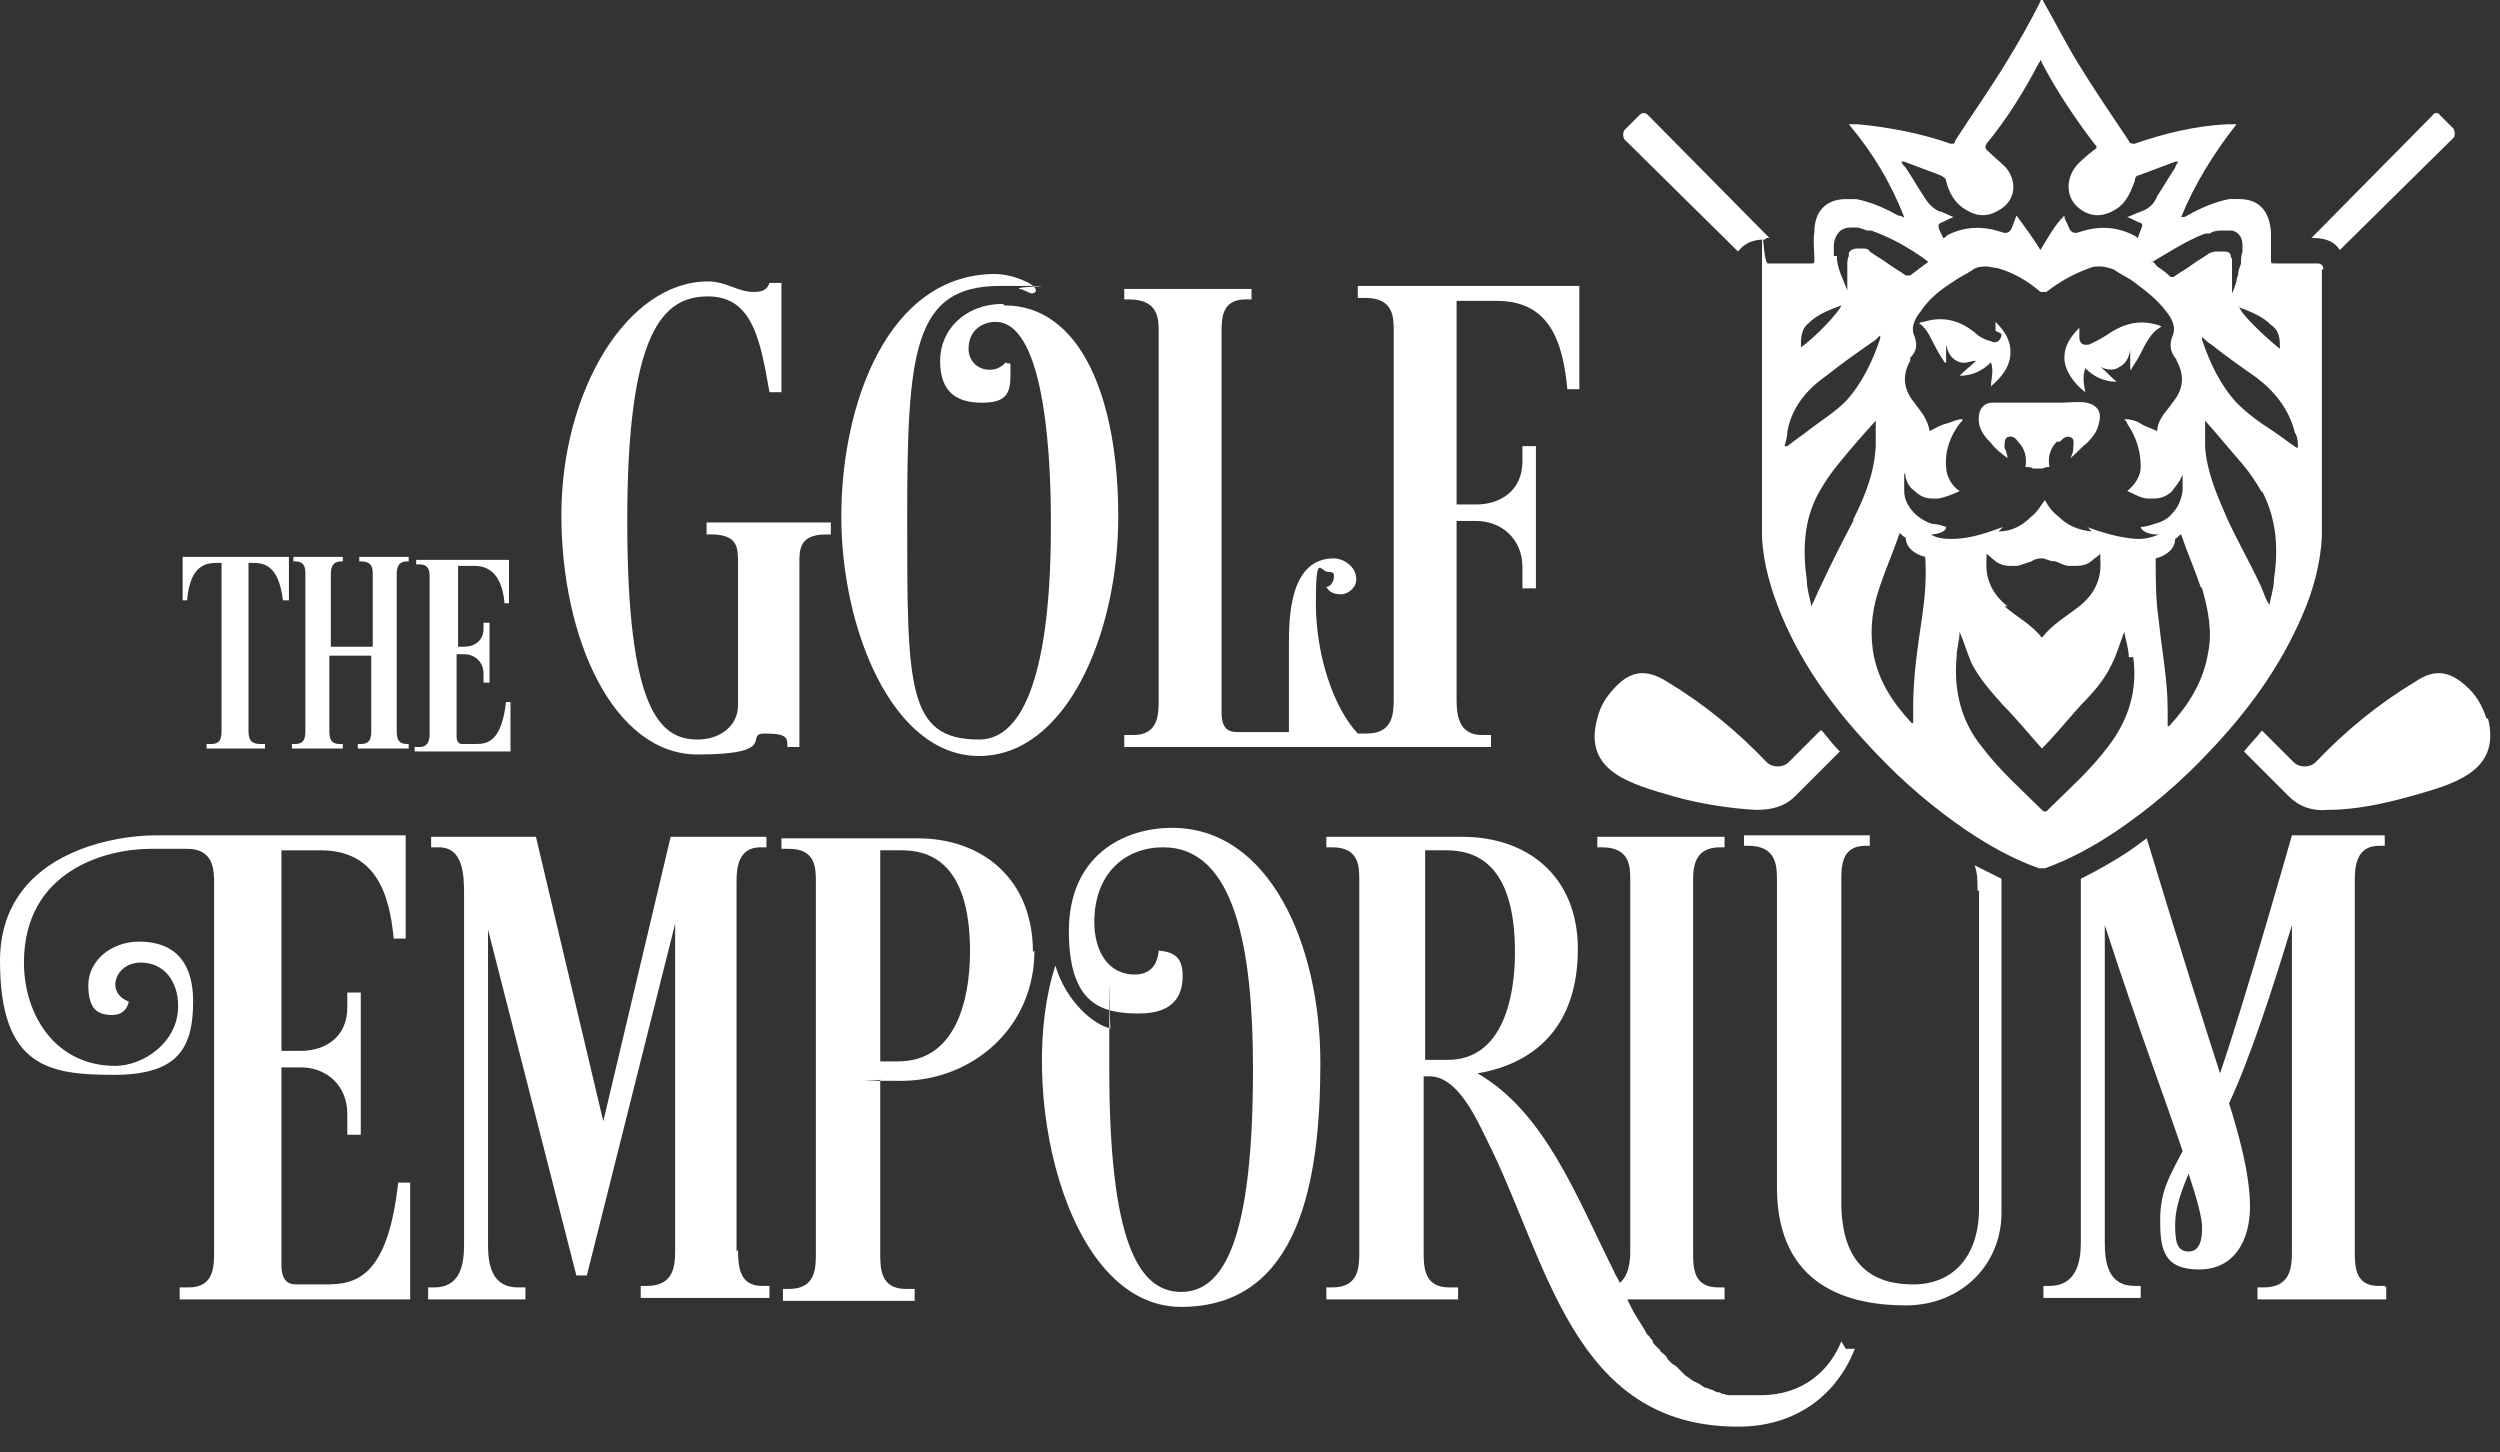
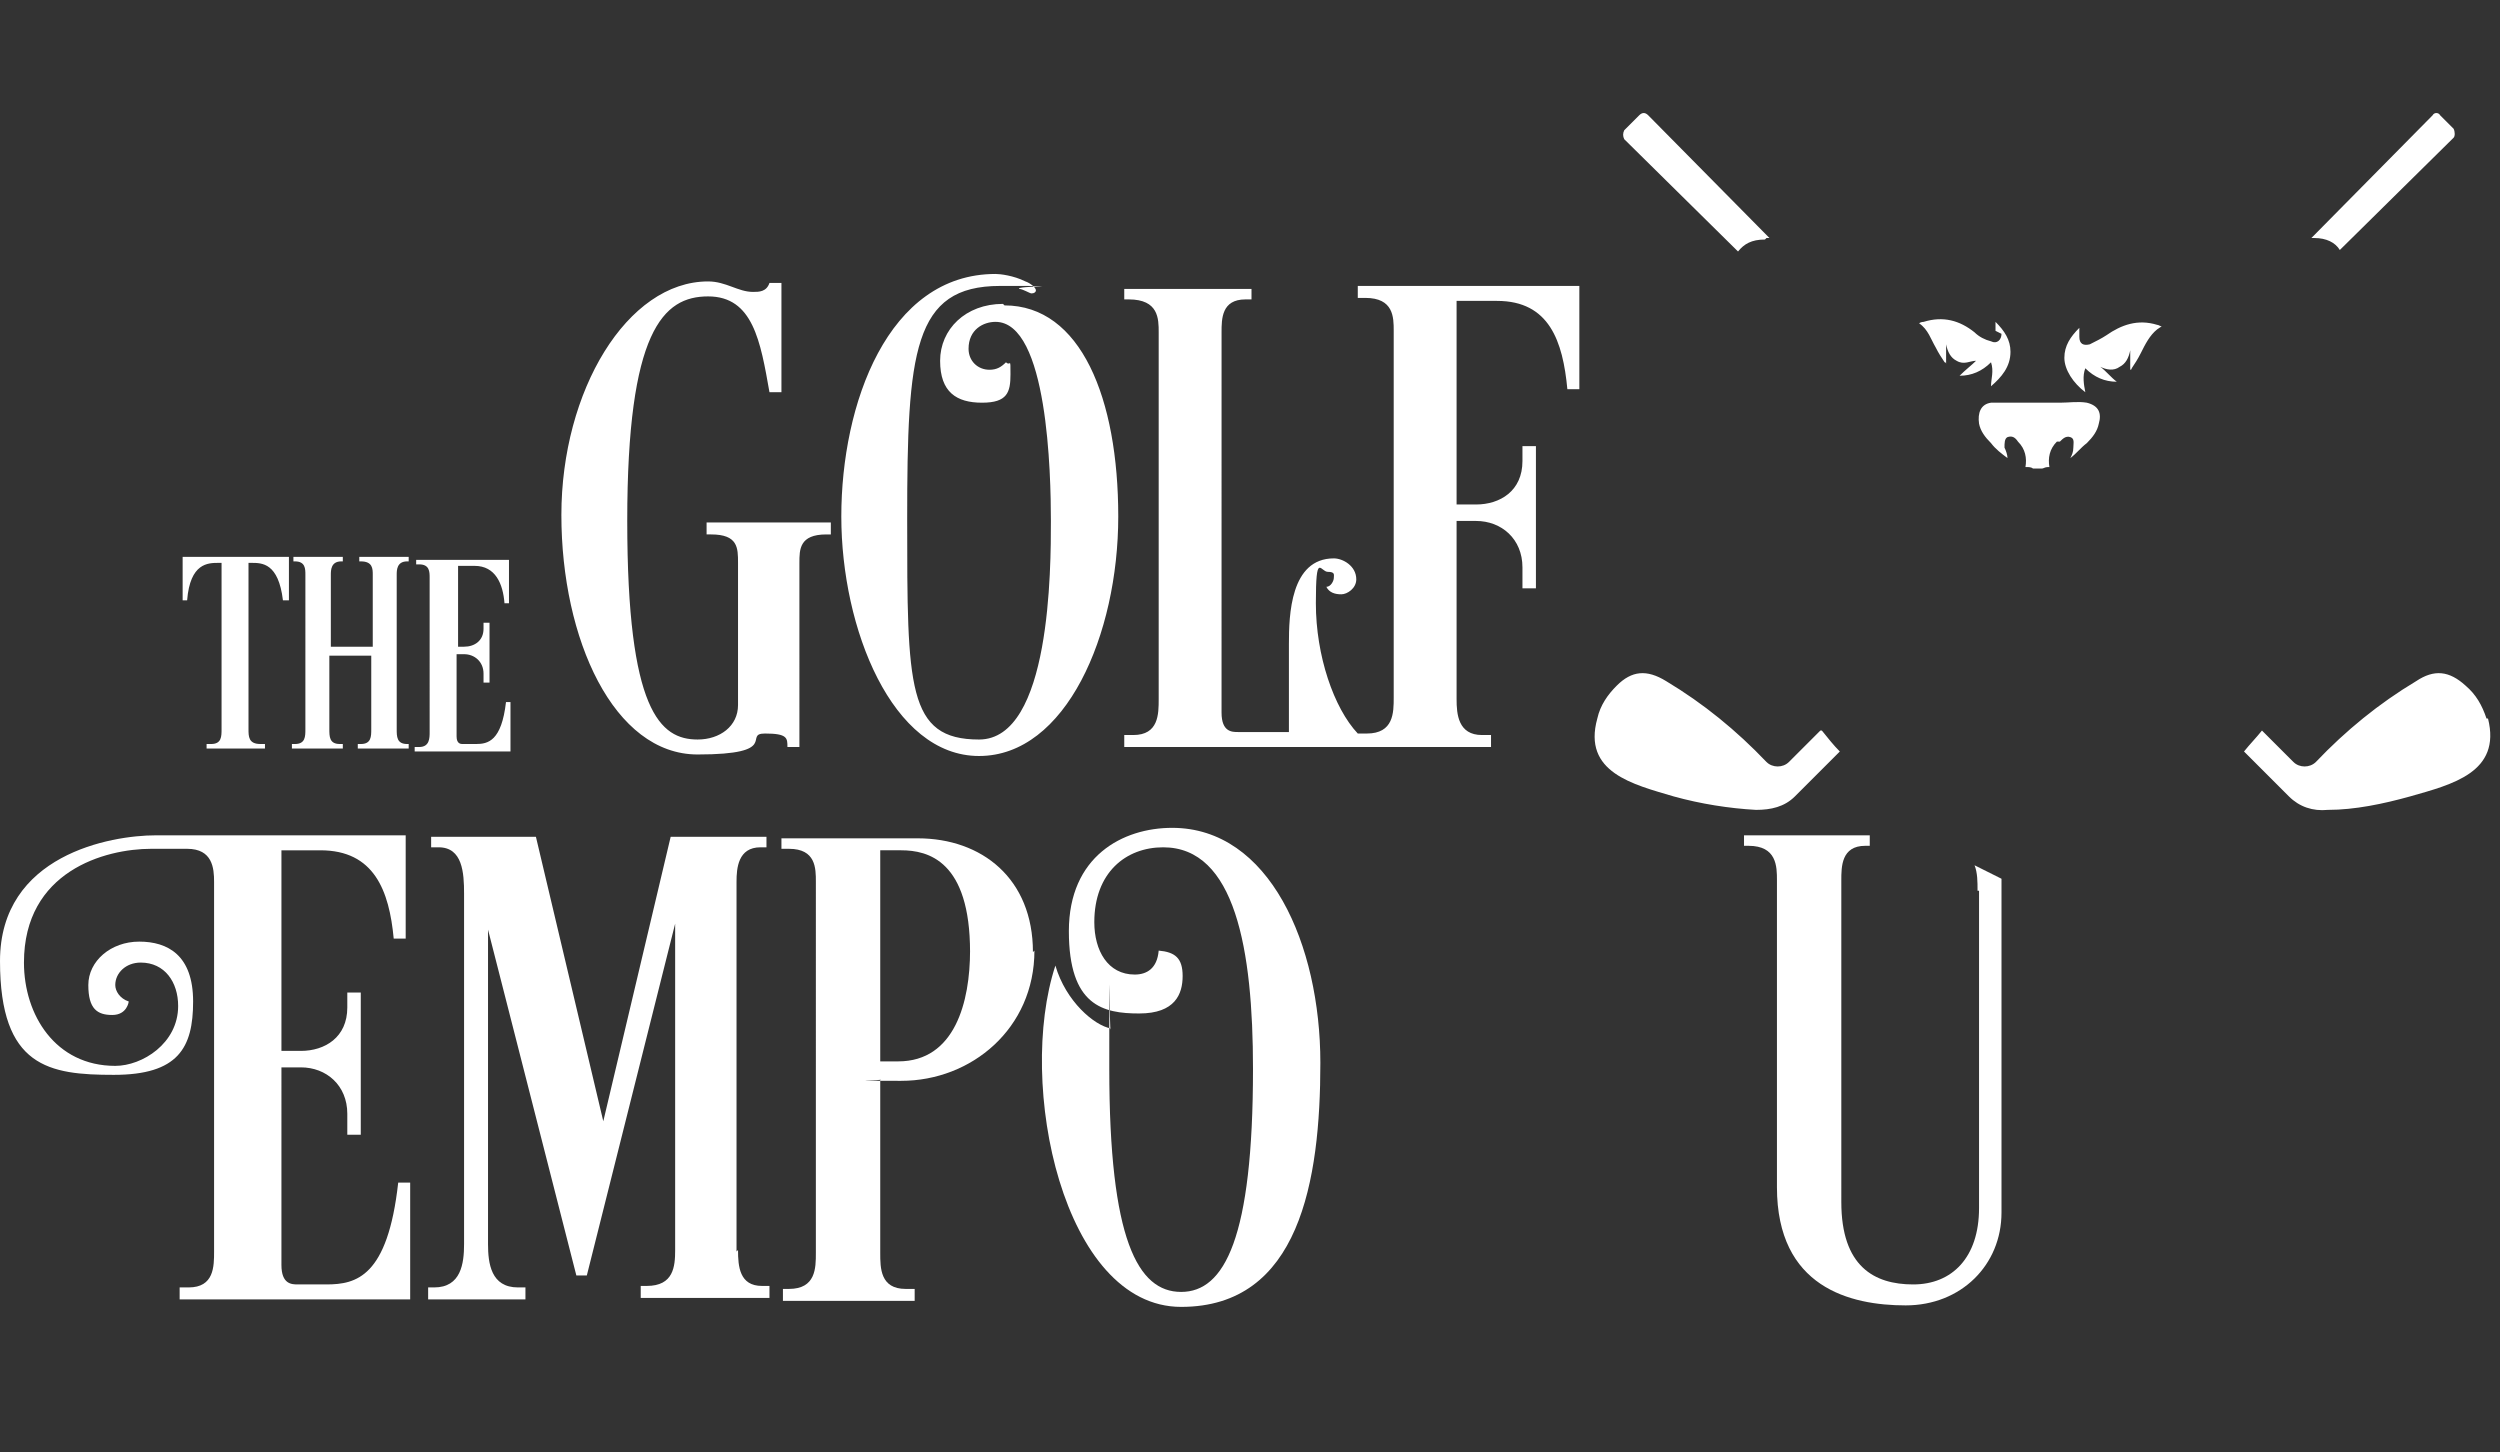
<svg xmlns="http://www.w3.org/2000/svg" id="Layer_1" viewBox="0 0 167 97">
  <rect x="0" y="0" width="167" height="97" fill="#333333" stroke="none" />
  <defs>
    <style>.st0{fill-rule:evenodd}.st0,.st1{fill:#fff}</style>
  </defs>
  <path class="st1" d="M137.6 29.5c.2-.2.4-.4.7-.3.3.1.2.4.2.7 0 .3-.1.5-.2.7.4-.3.7-.7 1.1-1 .4-.4.7-.8.8-1.3.2-.7 0-1.2-.8-1.4-.6-.1-1.2 0-1.8 0H133c-.7.1-.9.7-.8 1.4.1.5.4.9.8 1.3.3.4.7.7 1.1 1 0-.2-.1-.5-.2-.7 0-.3 0-.6.2-.7.3-.1.5 0 .7.3.5.5.6 1.1.5 1.7h.1c.1 0 .3 0 .4.1h.6c.1 0 .2-.1.4-.1h.1c-.1-.6 0-1.2.5-1.7zm-3.9-7.2c0 .4-.3.7-.7.5-.4-.1-.8-.3-1.1-.6-1-.8-2.1-1.1-3.4-.7 0 0-.2 0-.3.1.6.4.8 1.1 1.1 1.6.2.4.4.7.6 1 0 0 .1 0 .1.1V23c.1.5.3.9.7 1.1.5.3.9 0 1.3 0-.3.3-.7.6-1.1 1 .8 0 1.5-.3 2.1-.9.2.6 0 1.1 0 1.6.7-.6 1.3-1.3 1.3-2.3 0-.8-.4-1.4-1-2v.6zm10.7-.5c-.1 0-.2-.1-.3-.1-1.3-.4-2.4 0-3.4.7-.3.2-.7.4-1.1.6-.4.1-.7 0-.7-.5v-.6c-.6.6-1 1.2-1 2s.6 1.7 1.4 2.3c-.1-.5-.2-1.1 0-1.6.6.6 1.3.9 2.1.9-.4-.3-.7-.7-1.1-1 .4.2.9.3 1.3 0 .4-.2.6-.6.7-1.1v1.3s.1 0 .1-.1c.2-.3.4-.6.6-1 .3-.6.6-1.2 1.1-1.6zM19.2 40.1h-.3c-.3-2.5-1.4-2.5-2.1-2.5h-.2v11.1c0 .5 0 1 .8 1h.3v.3h-3.9v-.3h.3c.7 0 .7-.5.7-1V37.6h-.2c-.7 0-1.9 0-2.1 2.5h-.3v-2.9h7.1v2.9zm8.1-2.6h-.1c-.7 0-.7.6-.7.9v10.3c0 .5 0 1 .7 1h.1v.3h-3.4v-.3h.2c.7 0 .7-.5.7-1v-4.9H22v4.9c0 .5 0 1 .7 1h.2v.3h-3.4v-.3h.2c.7 0 .7-.5.7-1V38.4c0-.4 0-.9-.7-.9h-.1v-.3h3.3v.3h-.1c-.7 0-.7.6-.7.9v4.8h2.8v-4.8c0-.4 0-.9-.8-.9H24v-.3h3.3v.3zm3.2 5.7h.5c.7 0 1.3-.4 1.3-1.2v-.4h.4v4h-.4V45c0-.8-.6-1.3-1.3-1.3h-.5v5.5c0 .5.3.5.4.5h.9c.8 0 1.7-.2 2-2.8h.3v3.3h-6.4v-.3h.3c.7 0 .7-.6.7-1V38.6c0-.4 0-.9-.7-.9h-.2v-.3H34v2.9h-.3c-.1-1.3-.6-2.5-2-2.5h-1.1v5.6zm16.7-7.5h.3c1.8 0 1.8.9 1.8 1.9v9.5c0 1.4-1.2 2.3-2.7 2.3-2.5 0-4.7-1.9-4.7-14.6s2.4-15 5.4-15 3.5 3 4.1 6.4h.8v-7.3h-.8c-.2.6-.7.6-1.1.6-1 0-1.8-.7-3-.7-5.4 0-9.8 7.3-9.8 15.6s3.5 16 9.1 16 3-1.4 4.5-1.4 1.5.3 1.5.9h.8V37.6c0-.9 0-1.9 1.8-1.9h.3v-.8h-8.3v.8zM67 20.3c-2.5 0-4.2 1.7-4.2 3.8s1.1 2.8 2.8 2.8 1.9-.7 1.9-1.9 0-.5-.3-.8c-.3.3-.6.5-1.1.5-.8 0-1.4-.6-1.4-1.4 0-1.3 1-1.8 1.8-1.8 3.5 0 3.7 10.2 3.7 13.3s0 14.6-4.8 14.6-4.8-3.5-4.8-14.7.4-15.6 6.2-15.6.8 0 1.3.2c.2 0 .7.3.8.3.2 0 .3-.1.3-.2 0-.2-.4-.5-.7-.6-.8-.4-1.7-.5-2-.5-7.2 0-10.3 8.7-10.3 16.2s3.4 16 9.2 16 9.3-8.1 9.3-16-2.5-14.1-7.6-14.1zm23.7-1.1v.7h.5c1.9 0 1.9 1.3 1.9 2.2v24.5c0 1 0 2.4-1.8 2.4h-.6c-1.6-1.7-2.8-5.2-2.8-8.7s.3-2.1.8-2.1.4.2.4.4-.2.6-.5.6c.2.4.6.5 1 .5s1-.4 1-1c0-.9-.9-1.4-1.5-1.4-2.9 0-3 3.8-3 5.7v5.9h-3.4c-.4 0-1.1 0-1.1-1.3V22.2c0-.9 0-2.2 1.6-2.2h.4v-.7h-8.5v.7h.3c2 0 2 1.3 2 2.2v24.5c0 1 0 2.4-1.7 2.4h-.6v.8h24.5v-.8H99c-1.6 0-1.7-1.4-1.7-2.4V34.8h1.3c1.7 0 3.1 1.2 3.1 3.1v1.4h.9v-9.5h-.9v1c0 2-1.5 2.9-3.1 2.9h-1.3V20.1h2.7c3.5 0 4.4 2.7 4.7 5.9h.8v-6.9H90.7zM164 8.7l-.5-.5-.5-.5c-.1-.2-.4-.2-.5 0l-8.1 8.2h.2c.8 0 1.4.3 1.7.8l7.6-7.5c.1-.1.1-.4 0-.6zm-46 7.2h.2l-8.1-8.2c-.2-.2-.4-.2-.6 0l-.5.5-.5.5c-.1.2-.1.4 0 .6l7.6 7.5c.4-.5.9-.8 1.8-.8zm3.6 32.9l-2.1 2.1c-.4.4-1.1.4-1.5 0-2-2.1-4.2-3.9-6.7-5.4-1.3-.8-2.3-.7-3.3.3-.6.6-1.1 1.3-1.3 2.2-1 3.6 2.4 4.4 5.1 5.2 1.8.5 3.7.8 5.5.9 1 0 1.9-.2 2.6-.9l3-3c-.4-.4-.8-.9-1.2-1.4zm44.5-.8c-.3-.9-.7-1.6-1.4-2.2-1.1-1-2.1-1.1-3.3-.3-2.5 1.5-4.7 3.3-6.7 5.4-.4.4-1.1.4-1.5 0l-2.1-2.1c-.4.5-.8.9-1.2 1.4l3 3c.7.7 1.6 1 2.6.9 1.8 0 3.7-.4 5.5-.9 2.8-.8 6.1-1.6 5.2-5.2zM21.9 85.8h-2c-.4 0-1.1 0-1.1-1.3V71.3h1.3c1.7 0 3.1 1.2 3.1 3.1v1.4h.9v-9.5h-.9v1c0 2-1.5 2.9-3.1 2.9h-1.3V56.8h2.6c3.6 0 4.6 2.7 4.9 5.9h.8v-6.9H10.4c-3 0-10.4 1.3-10.4 8.4s3.3 7.6 7.6 7.6 5.3-1.8 5.3-4.9-1.7-4-3.6-4-3.4 1.3-3.4 2.9.6 2 1.6 2 1.1-.9 1.1-.9c-.6-.2-.9-.7-.9-1.1 0-.8.7-1.5 1.7-1.5 1.6 0 2.5 1.3 2.5 2.9 0 2.5-2.4 4-4.2 4-4 0-6.1-3.4-6.1-6.9 0-6.1 5.4-7.6 8.5-7.6h2.4c1.7 0 1.8 1.3 1.8 2.2v24.7c0 1 0 2.4-1.7 2.4H12v.8h15.4V79h-.8c-.7 6.3-2.8 6.8-4.8 6.8zm27.3-2.2V58.9c0-.9.1-2.3 1.6-2.3h.4v-.7h-6.4l-4.5 19-4.5-19h-7v.7h.5c1.6 0 1.7 1.7 1.7 3.1v23.4c0 1.3-.2 2.9-2 2.9h-.4v.8h6.5V86h-.5c-1.8 0-2-1.6-2-2.9v-21l5.9 23.1h.7l5.9-23.5v21.8c0 1.1-.1 2.4-1.9 2.4h-.4v.8h8.6v-.8h-.5c-1.5 0-1.6-1.3-1.6-2.4z" />
  <path class="st0" d="M69.1 63.5c0 5.2-4.2 8.7-8.9 8.7s-1 0-1.4-.1v11.6c0 1 0 2.4 1.7 2.4h.6v.8h-8.8v-.8h.4c1.8 0 1.8-1.4 1.8-2.4V58.9c0-.9 0-2.2-1.8-2.2h-.5V56h9.1c4.3 0 7.7 2.7 7.7 7.6zm-4.3.1c0-6.1-2.8-6.8-4.6-6.8h-1.4v14.1H60c3.8 0 4.8-4 4.8-7.4z" />
  <path class="st1" d="M78.3 55.3c-3.3 0-6.9 1.9-6.9 6.9s2.3 5.5 4.7 5.5 2.9-1.3 2.9-2.5-.5-1.6-1.6-1.7c-.1 1.2-.8 1.6-1.6 1.6-1.8 0-2.7-1.6-2.7-3.5 0-3.3 2.1-5 4.6-5 4.8 0 6 6.8 6 14.8 0 11.3-1.9 14.9-4.8 14.9s-4.8-3.5-4.8-14.9 0-1.8.1-2.7c-1.1-.2-3-1.8-3.7-4.2-2.6 7.9.5 22.8 8.4 22.8s9.3-8.4 9.3-16.3-3.4-15.7-9.9-15.7z" />
-   <path class="st0" d="M123.3 90.1h.6c-.9 2.4-3.3 5.2-7.8 5.2-11.1 0-12.7-11.1-16.8-19.2-.9-1.9-2.1-4.2-3.8-4.2h-.4v11.7c0 1 0 2.4 1.7 2.4h.6v.8h-8.8V86h.4c1.8 0 1.8-1.4 1.8-2.4V58.8c0-.9 0-2.2-1.8-2.2h-.4v-.7h9.1c4.3 0 7.7 2.6 7.7 7.5s-2.6 7.6-6.7 8.3c4.5 2.6 6.6 8.2 9.1 13.2.1.3.3.5.4.8.6-.5.7-1.4.7-2.1V58.8c0-.9 0-2.2-1.9-2.2h-.3v-.7h8.5v.7h-.3c-1.7 0-1.8 1.3-1.8 2.2v24.8c0 1.1 0 2.4 1.7 2.4h.4v.8h-6.5l.3.6c.3.6.7 1.1 1 1.7l.2.2c0 .1.2.2.2.3 0 .1.1.2.2.3l.3.3c0 .1.2.2.3.3 0 0 .2.2.2.3l.3.3s.2.1.3.2l.4.4.2.2c.2.1.4.3.6.4 0 0 .1 0 .2.1.1 0 .3.2.5.3 0 0 .2 0 .3.1.1 0 .3.1.5.2.1 0 .2 0 .3.1.2 0 .3.1.5.1h2.1c2.8 0 4.6-1.6 5.4-3.6zm-22.1-26.5c0-6.1-2.8-6.8-4.6-6.8h-1.4v14h1.5c3.7 0 4.5-4.2 4.5-7.2z" />
  <path class="st1" d="M132.2 59.5v21.2c0 3.3-1.8 5.1-4.4 5.1s-4.8-1.2-4.8-5.5V58.8c0-.9 0-2.3 1.6-2.3h.3v-.7h-8.4v.7h.3c1.9 0 1.9 1.4 1.9 2.3v20.5c0 6.7 4.9 7.9 8.6 7.9s6.4-2.7 6.4-6.2V59.4v-.7l-1.8-.9c.2.5.2 1.1.2 1.7z" />
-   <path class="st0" d="M159.4 86v.8h-8.6V86h.4c1.8 0 1.9-1.3 1.9-2.4V61.8c-1.3 4.3-2.8 8.9-4.2 11.9.6 1.9 1.4 4.7 1.4 6.9s-1 4.2-3.4 4.2-2.6-1.4-2.6-3.3.6-2.9 1.5-4.6c-1.1-3.3-3-8.3-5.2-15.1V83c0 1.3.2 2.9 2 2.9h.4v.8h-6.5v-.8h.4c1.8 0 2.1-1.6 2.1-2.9V59.6v-.9c1-.5 2.1-1.1 3.3-1.9.4-.3.7-.5 1.1-.8 2.3 7.6 3.9 12.6 4.9 15.7 1.8-5.3 4.8-15.9 4.8-15.9h6.2v.7h-.4c-1.5 0-1.6 1.4-1.6 2.3v24.7c0 1.1 0 2.4 1.6 2.4h.4zm-12.3-4c0-.6-.3-1.8-.9-3.6-.5 1.2-.9 2.3-.9 3.4s.1 1.8.9 1.8.9-.9.9-1.6zm8-64V35.9c-.1 1.8-.6 3.6-1.3 5.2-1.5 3.5-3.7 6.5-6.4 9.3-1.8 1.9-3.8 3.6-6 5.1-1.5 1-3.1 1.9-4.8 2.5h-.2-.2c-1.7-.6-3.3-1.5-4.8-2.5-2.2-1.5-4.2-3.2-6-5.1-2.6-2.7-4.9-5.7-6.4-9.3-.7-1.7-1.2-3.4-1.3-5.2v-1.3V18c0-5.5 0-.4.4-.4h2.8c.3 0 .3 0 .3-.3 0-.6-.1-1.2 0-1.8 0-1.4.8-2.2 2.1-2.2h.7c1 .2 1.9.6 2.8 1.1 0 0 .2 0 .3.1h.1c-.9-2.3-2.1-4.3-3.7-6.2H124.1c2.1.2 4.2.6 6.2 1.3h.1c.1 0 .2 0 .2-.2 1.1-1.7 2.3-3.4 3.4-5.2.8-1.3 1.6-2.7 2.3-4.1 0 0 0-.1.1-.2l.1.2c.8 1.4 1.5 2.8 2.3 4.1 1.1 1.8 2.2 3.4 3.4 5.2 0 .1.1.2.3.2h.1c2-.7 4.1-1.2 6.2-1.3H149.4c-1.5 1.9-2.8 4-3.7 6.2h.1s.2 0 .3-.1c.9-.5 1.8-.9 2.8-1.1h.7c1.3 0 2 .8 2.1 2.2v1.8c0 .3 0 .3.3.3h2.8q.4 0 .4.4zm-5.5 2.5c0 .4 1.8 2.1 2.7 2.8 0-.6 0-1.2-.6-1.6-.6-.6-1.4-.9-2.2-1.2zm-5.8-3c.1 0 .2.2.3.3.3.2.6.4.9.7h.2c.4-.3.8-.5 1.2-.8.4-.3.8-.5 1.2-.8.1 0 .2-.1.4-.1h.5c.2 0 .4 0 .5.2 0 0 0 .2.1.3v2.3c.1-.2.2-.5.3-.8 0-.1 0-.2.1-.4 0-.3.1-.5.2-.8 0-.3 0-.5.1-.8v-.4c0-.6-.3-.9-.7-1h-.5c-.4 0-.7 0-1 .2h-.3c-1.3.5-2.5 1.3-3.7 2zM127 10.8c.1.2.2.3.3.4.4.6.8 1.3 1.2 1.9.3.5.6.8 1 1 .4.1.7.3 1 .4-.3.1-.6.3-.9.4 0 0-.2.2-.1.2 0 .3.2.5.3.8.1 0 .2-.1.3-.2 1.2-.6 2.4-.6 3.6-.2q.5.2.7-.3c.1-.3.2-.5.3-.8.6.8 1.1 1.5 1.6 2.3.5-.8.9-1.6 1.6-2.3 0 .3.2.5.3.8q.2.5.7.3c1.2-.4 2.4-.4 3.6.2 0 0 .2.1.3.2.1-.3.2-.5.3-.8 0 0 0-.2-.1-.2-.3-.1-.6-.3-.9-.4.3-.1.7-.3 1-.4.5-.2.8-.5 1-1 .4-.6.8-1.3 1.2-1.9 0-.1.1-.2.2-.4h-.2l-2.4.9c-.2 0-.3.2-.3.4-.3.8-.6 1.5-1.3 1.9-.8.5-1.6.5-2.3 0-.9-.6-1.1-1.8-.4-2.8.3-.4.8-.8 1.3-1.2.2-.1.2-.2 0-.4-1.3-1.7-2.5-3.5-3.5-5.4 0 0 0-.1-.1-.2 0 0 0 .1-.1.2-1 1.9-2.1 3.7-3.5 5.4-.1.2-.1.3 0 .4.4.4.9.8 1.3 1.2.8 1 .6 2.2-.4 2.8-.8.5-1.5.5-2.3 0-.7-.4-1.1-1.1-1.3-1.9 0-.2-.2-.3-.4-.4l-2.4-.9h-.3zm-4.3 6.3c0 .8.4 1.5.7 2.3v-.2-.9-.3-.3c0-.2 0-.4.1-.6v-.2c.1-.2.3-.3.6-.3H124.4c.2 0 .4 0 .5.2.4.3.8.5 1.2.8.4.3.8.5 1.2.8h.3c.1 0 0 0 0 0l1.2-.9-.1-.1c-1.1-.8-2.3-1.5-3.7-2h-.2c-.2 0-.5-.2-.8-.2h-.4c-.6 0-1 .4-1.1 1.1v.8zm-2.4 6.1c.9-.6 2.6-2.4 2.7-2.8-.8.3-1.6.6-2.2 1.2-.5.4-.5 1-.5 1.6zm-.9 6.6c.5-.4 1.1-.8 1.6-1.2.8-.6 1.6-1.1 2.3-1.8 1.1-1.2 1.8-2.7 2.3-4.2v-.2c-.2.2-.4.4-.6.5-1 .7-2 1.4-3 2.2-1.3.9-2.3 2.1-2.6 3.7 0 .3-.1.7-.2 1h.1zm4.4 4.9c.8-1.6 1.4-3.1 1.5-4.9v-1.7c-.9 1-1.7 1.9-2.5 2.9-.5.6-.9 1.2-1.3 1.9-1 1.8-1.1 3.8-.8 5.9 0 .6.2 1.1.3 1.7.2-.4.4-.9.6-1.3.7-1.5 1.4-2.9 2.2-4.4zm4.8 2.5c-.8-.2-1.3-.7-1.3-1.3-.1 0-.3-.2-.4-.3-.4 1.2-.9 2.3-1.3 3.5-.5 1.4-.7 2.8-.5 4.3.3 2 1.3 3.5 2.6 4.9h.1v-1.1c0-2 .3-4 .6-6 .2-1.4.3-2.7.2-4.1zm13.6 6.7c0-.6-.2-1.1-.3-1.7-.3.8-.5 1.5-.8 2.1-.5 1.1-1.3 2-2.1 2.8-.9 1-1.7 2-2.6 2.9-.9-1-1.7-2-2.6-2.9-.8-.9-1.6-1.8-2.1-2.8-.3-.7-.5-1.4-.8-2.1 0 .6-.2 1.1-.2 1.7-.2 2.2.3 4.3 1.7 6 1.2 1.6 2.7 2.9 4.1 4.3h.2c1.4-1.4 2.9-2.7 4.1-4.3 1.4-1.8 2-3.8 1.7-6zm-8.3-3.4c.8.7 1.8 1.2 2.5 2.1.7-.9 1.6-1.4 2.5-2.1 1-.8 1.5-1.8 1.4-3.1V37c-.2.2-.4.3-.5.4-.3.3-.7.4-1.1.4h-.5c-.3 0-.6-.2-.9-.3-.3 0-.5-.1-.8-.2-.3 0-.5 0-.8.2l-.9.3h-.5c-.4 0-.8-.1-1.1-.4-.2-.1-.3-.3-.5-.4v.4c-.1 1.3.4 2.3 1.4 3.1zm10.1-4.8c-.2 0-.9-.1-1-.5.3 0 .6-.1.9-.2.4-.1.9-.3 1.2-.7.4-.4.6-.9.7-1.5v-1-.2s0 .2-.1.3c-.1.3-.4.6-.6.9-.3.3-.7.5-1.2.5h-.4c-.5 0-.9-.3-1.4-.5.5-.4.9-1 .9-1.6 0-1.1-.3-2-.9-2.9 0-.1-.1-.2-.2-.3.4 0 .8.1 1.1.3.3.2.7.3 1.1.5 0-.6.4-1.1.8-1.6.1-.1.2-.3.3-.4.7-.9.7-1.8.2-2.7 0 0 0-.1-.1-.2-.3-.4-.4-.8-.2-1.4.3-.6 0-1.2-.4-1.7-.6-.8-1.4-1.4-2.2-2-.4-.3-.9-.5-1.3-.8-.3-.1-.6-.2-.9-.2s-.5 0-.7.1c-1.1.4-2 .9-2.9 1.6h-.4c-.8-.7-1.8-1.3-2.9-1.6-.2 0-.5-.1-.7-.1s-.6 0-.9.2c-.4.3-.9.5-1.3.8-.8.5-1.6 1.1-2.2 2-.4.5-.7 1.1-.4 1.7.2.6.1 1-.3 1.4v.2c-.5.9-.5 1.8.2 2.7.1.1.2.3.3.4.4.5.7 1 .8 1.6.4-.2.7-.4 1.1-.5s.7-.3 1.1-.3c0 .1-.1.2-.2.3-.6.8-1 1.8-.9 2.9 0 .6.4 1.3.9 1.6-.4.2-.9.4-1.4.5h-.4c-.4 0-.8-.1-1.2-.5-.3-.2-.5-.5-.6-.9 0 0 0-.2-.1-.3v1.2c0 .6.3 1.1.7 1.5.3.3.8.6 1.2.7.3 0 .6.1.9.2 0 .4-.8.5-1 .5 0 0 .3.3 1.3.3s1.9-.2 3.5-.8l-.3.3c.9 0 1.6-.4 2.2-1 .4-.3.6-.7.9-1.1v-.1.1c.2.4.5.8.9 1.1.6.6 1.3.9 2.2 1 0 0-.1-.2-.3-.3 1.6.6 2.8.8 3.5.8s1.3-.3 1.3-.3zm3 3.5c-.4-1.2-.9-2.3-1.3-3.5-.1 0-.2.2-.4.3 0 .6-.5 1.1-1.3 1.3 0 1.4 0 2.8.2 4.1.2 2 .6 4 .6 6v1.1h.1c1.3-1.4 2.3-3 2.6-4.9.3-1.4 0-2.9-.4-4.3zm4.1-6.3c-.4-.7-.8-1.3-1.3-1.9-.8-.9-1.6-1.9-2.5-2.9v1.7c.1 1.7.8 3.3 1.5 4.9.7 1.5 1.5 2.9 2.2 4.4.2.4.3.9.6 1.3.1-.6.3-1.1.3-1.7.3-2 .2-4-.8-5.9zm2.4-3c0-.3 0-.7-.2-1-.4-1.6-1.4-2.8-2.6-3.7-1-.7-2-1.4-3-2.2-.2-.1-.4-.3-.6-.5v.2c.5 1.5 1.2 3 2.3 4.2.7.7 1.5 1.3 2.3 1.8.6.4 1.1.8 1.7 1.2h.1z" />
</svg>